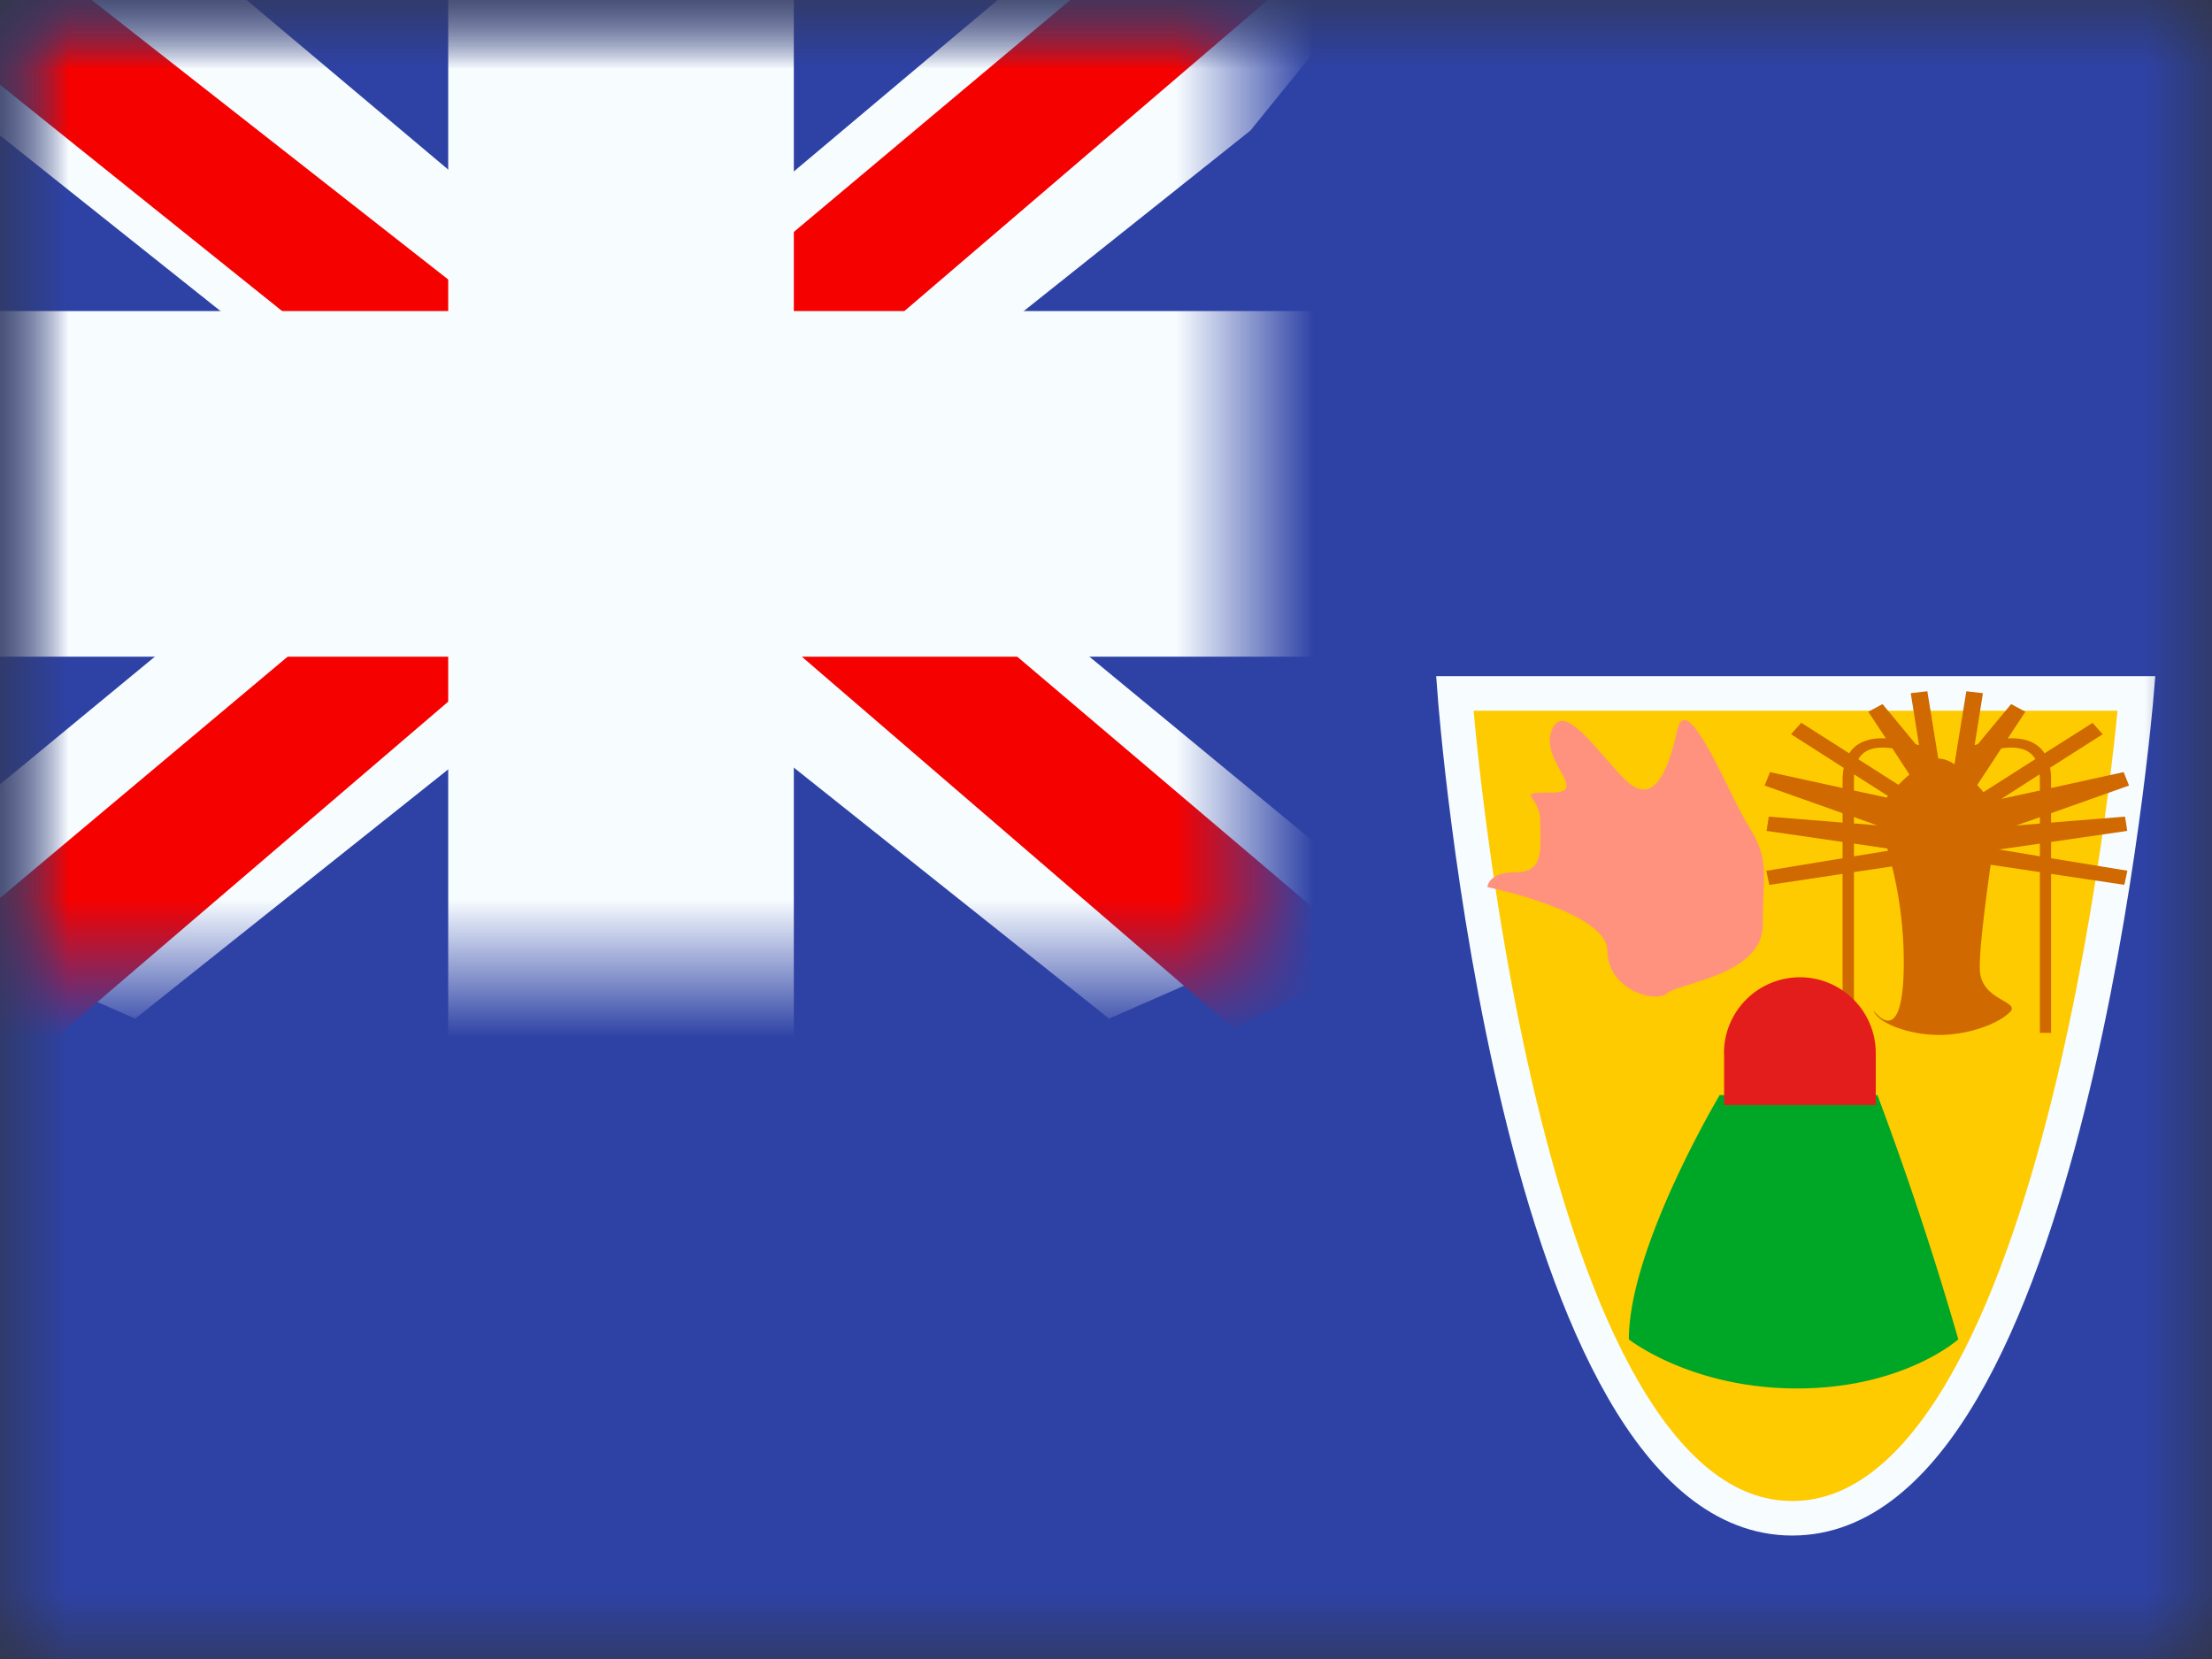
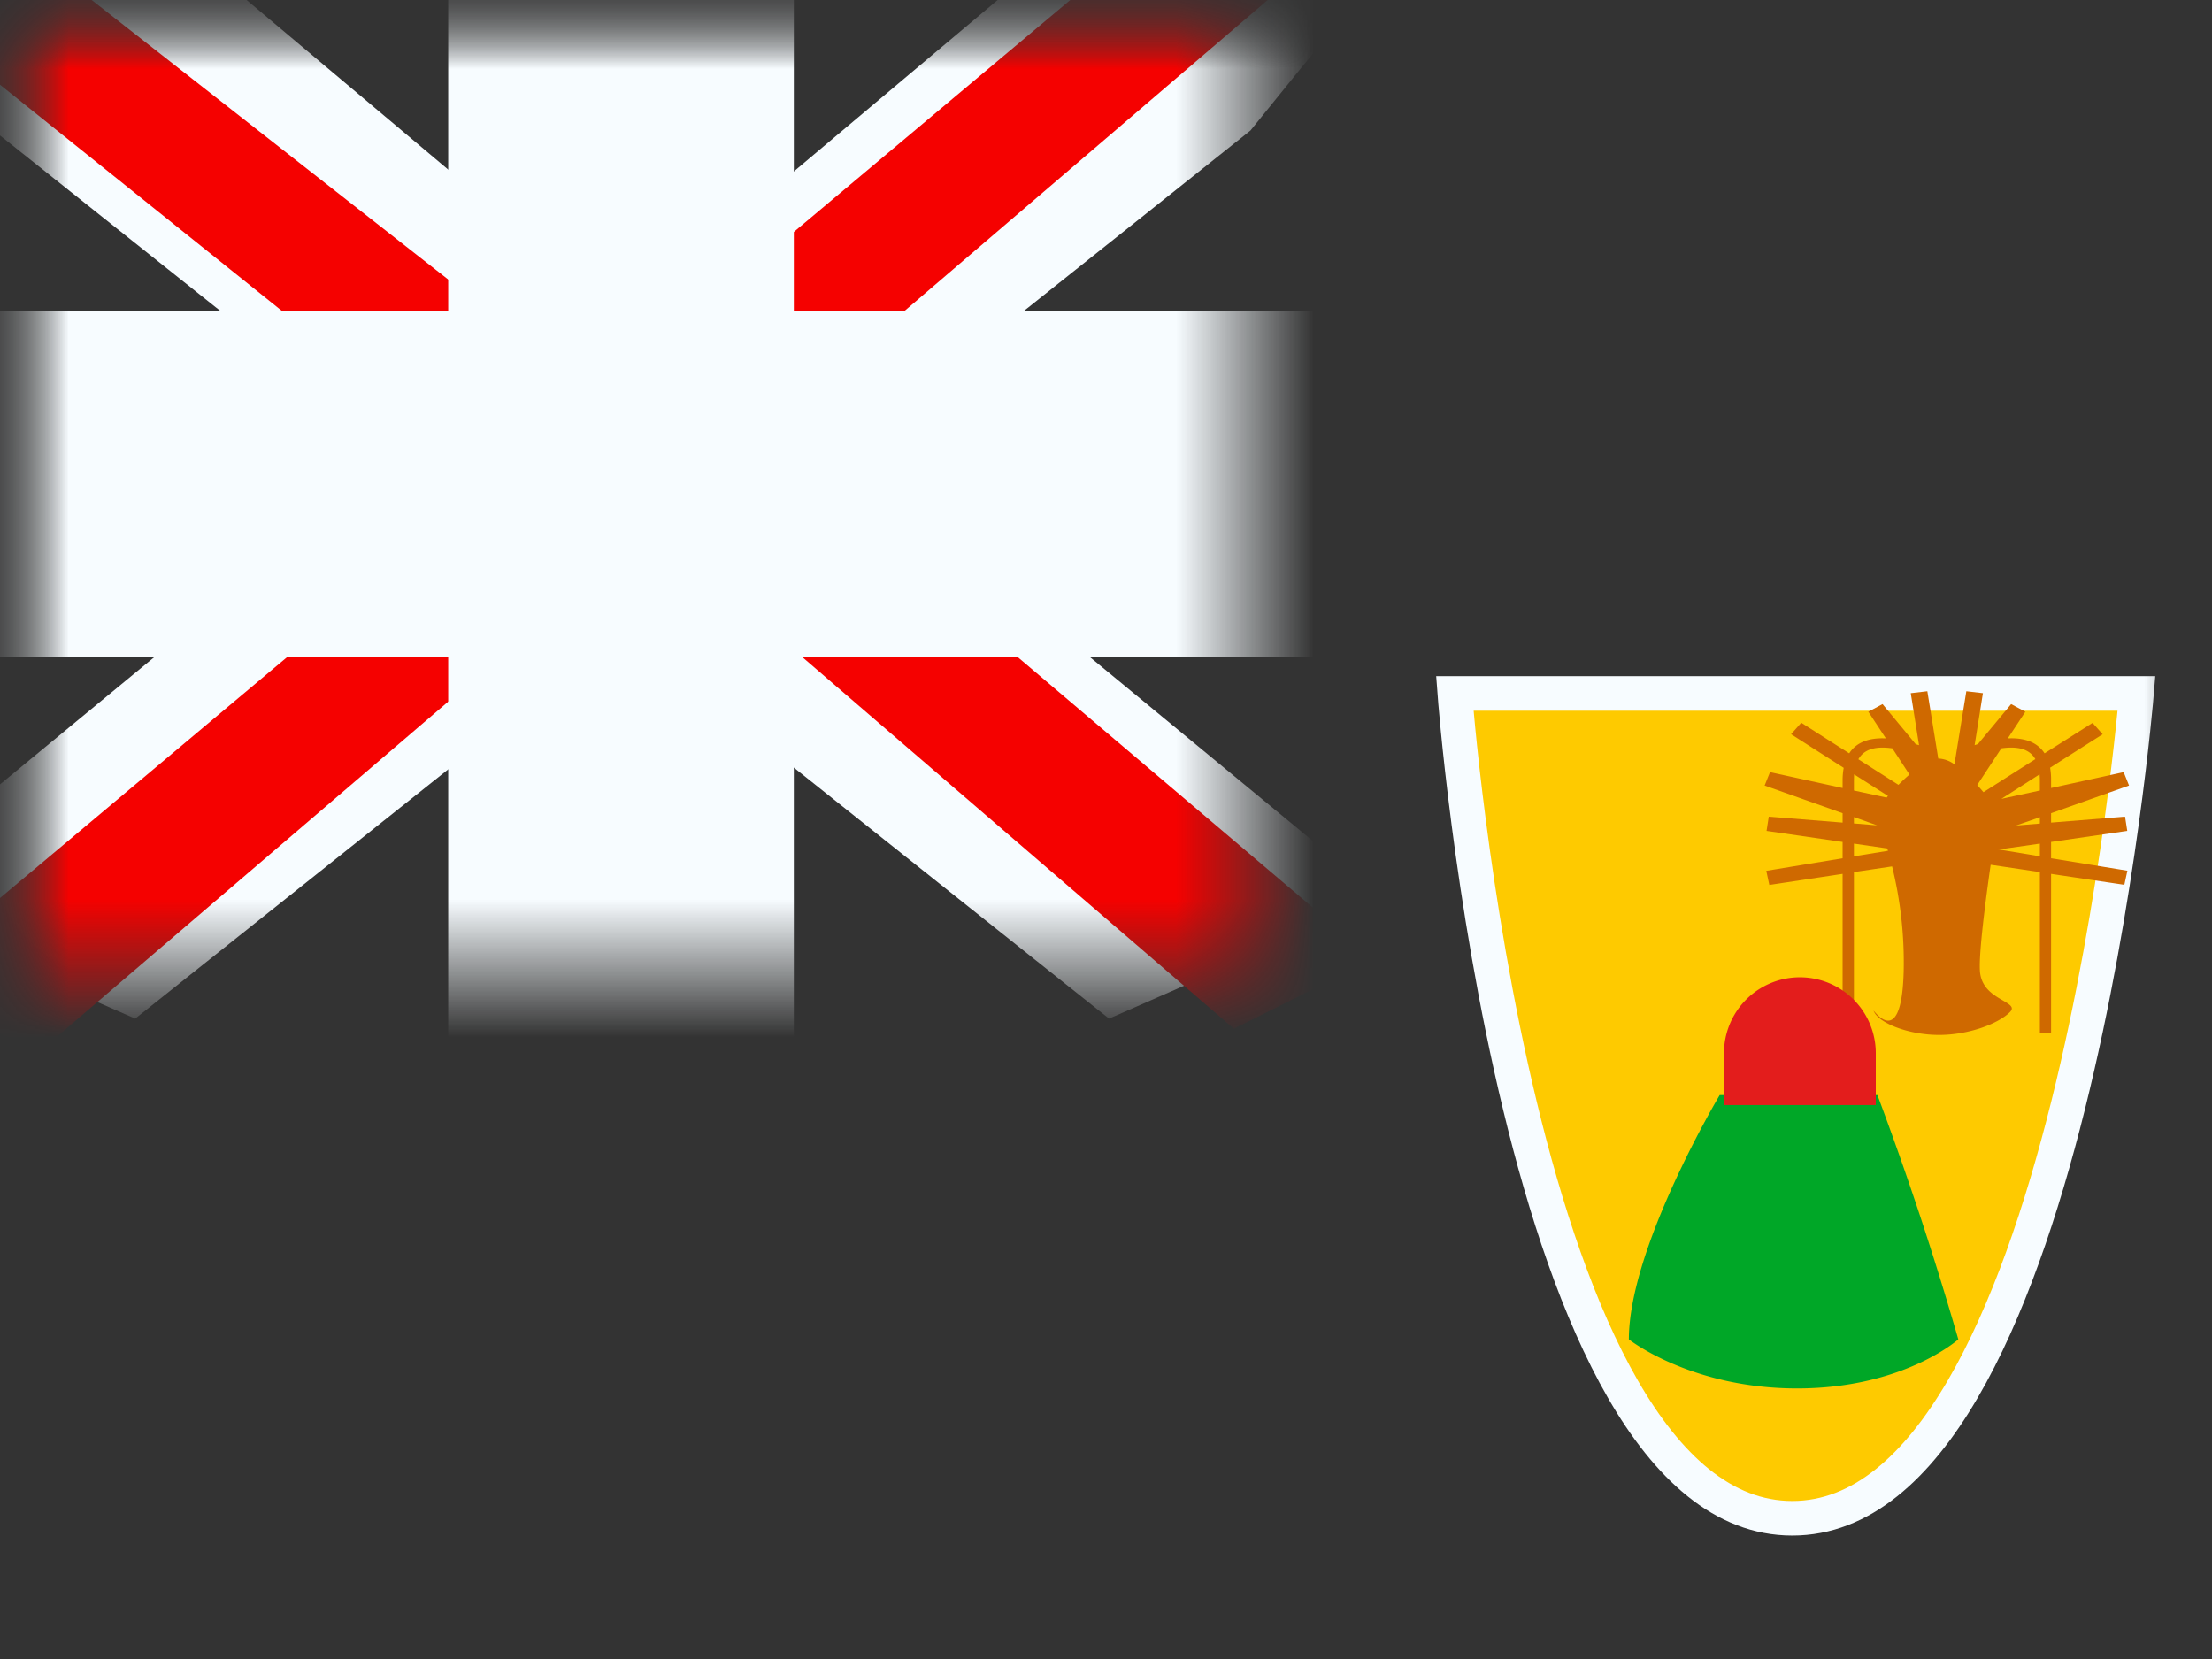
<svg xmlns="http://www.w3.org/2000/svg" width="16" height="12" fill="none">
  <rect width="100%" height="100%" fill="#333333" stroke="none" />
  <mask id="a" maskUnits="userSpaceOnUse" x="0" y="0" width="16" height="12">
    <path fill="#fff" d="M0 0h16v12H0z" />
  </mask>
  <g mask="url(#a)">
-     <path fill-rule="evenodd" clip-rule="evenodd" d="M0 0v12h16V0H0z" fill="#2E42A5" />
    <mask id="b" maskUnits="userSpaceOnUse" x="0" y="0" width="16" height="12">
      <path fill-rule="evenodd" clip-rule="evenodd" d="M0 0v12h16V0H0z" fill="#fff" />
    </mask>
    <g mask="url(#b)">
      <path fill-rule="evenodd" clip-rule="evenodd" d="M10.523 5.016s.443 5.966 2.441 5.966c1.998 0 2.49-5.966 2.49-5.966h-4.93z" fill="#FECA00" stroke="#F7FCFF" stroke-width=".25" />
      <path fill-rule="evenodd" clip-rule="evenodd" d="M12.956 5.31l.073-.082.347.221c.05-.078.14-.114.265-.108l-.127-.193.103-.055.24.29.024.007-.06-.376.12-.014.079.487h.006a.21.21 0 01.111.042L14.223 5l.12.014-.06.376.024-.008.24-.289.103.055-.127.193c.126-.006.215.03.266.108l.347-.22.073.082-.38.242a.493.493 0 01.007.09V5.7l.525-.115.039.097-.564.2v.068l.535-.043.016.103-.551.08v.118l.552.09-.022.102-.53-.079v1.15h-.081V6.308l-.356-.053c-.04.281-.085.635-.078.763.006.127.1.18.167.219.051.03.086.05.048.086-.085.083-.297.163-.51.163-.213 0-.423-.08-.468-.163-.008-.015-.007-.014 0-.006.033.039.2.23.212-.299a2.894 2.894 0 00-.084-.751l-.276.041V7.47h-.082V6.321l-.53.08-.022-.102.552-.091V6.09l-.55-.08.016-.103.534.043v-.068l-.564-.2.039-.097.525.115v-.056c0-.033.003-.063.008-.09l-.38-.243zm.695.827l.005.017-.246.04v-.092l.24.035zm.005-.38l-.01.012-.236-.051v-.074l.001-.043.245.156zm.156-.155a1.51 1.51 0 00-.08.075l-.29-.185c.04-.071.121-.097.246-.079l.124.19zm.535.128l.375-.239c-.04-.07-.12-.096-.246-.078l-.174.265.045.052zm.127.05l.279-.179a.515.515 0 01.002.043v.074l-.281.061zm.112.19l.169-.059v.046l-.169.014zm-.13.175l.299-.043v.092l-.299-.05zM13.41 5.91v.046l.168.014-.168-.06z" fill="#CF6900" />
      <path fill-rule="evenodd" clip-rule="evenodd" d="M12.439 7.921s-.657 1.1-.657 1.767c0 0 .448.355 1.217.355.77 0 1.166-.355 1.166-.355a23.99 23.99 0 00-.585-1.767h-1.141z" fill="#00A727" />
      <path fill-rule="evenodd" clip-rule="evenodd" d="M12.47 7.618a.549.549 0 011.098 0v.375h-1.097v-.375z" fill="#E31D1C" />
-       <path fill-rule="evenodd" clip-rule="evenodd" d="M10.76 6.417s.867.178.867.46c0 .282.348.383.434.307.086-.076.69-.13.69-.496 0-.368.05-.467-.096-.7-.147-.234-.453-1.022-.523-.706-.07.316-.177.55-.373.361-.195-.188-.447-.586-.535-.361-.088.225.28.451 0 .451s-.083.015-.083.206c0 .19.034.37-.174.37s-.208.108-.208.108z" fill="#FF927F" />
      <mask id="c" maskUnits="userSpaceOnUse" x="0" y="0" width="9" height="7">
        <path fill="#fff" d="M0 0h9v7H0z" />
      </mask>
      <g mask="url(#c)">
        <path d="M-1.002 6.5l1.98.868L9.045.944l1.045-1.29-2.118-.29-3.29 2.768-2.649 1.865L-1.002 6.5z" fill="#F7FCFF" />
        <path d="M-.731 7.108l1.009.505 9.437-8.08H8.298L-.731 7.109z" fill="#F50100" />
        <path d="M10.002 6.5l-1.98.868L-.045.944-1.09-.346l2.118-.29 3.29 2.768 2.649 1.865L10.002 6.5z" fill="#F7FCFF" />
        <path d="M9.935 6.937l-1.01.504-4.018-3.46-1.19-.386L-1.19-.342H.227L5.13 3.502l1.303.463 3.502 2.972z" fill="#F50100" />
        <mask id="d" maskUnits="userSpaceOnUse" x="-1" y="-1" width="11" height="9" fill="#000">
          <path fill="#fff" d="M-1-1h11v9H-1z" />
-           <path fill-rule="evenodd" clip-rule="evenodd" d="M4.992 0h-1v3H0v1h3.992v3h1V4H9V3H4.992V0z" />
        </mask>
        <path fill-rule="evenodd" clip-rule="evenodd" d="M4.992 0h-1v3H0v1h3.992v3h1V4H9V3H4.992V0z" fill="#F50100" />
        <path d="M3.992 0v-.75h-.75V0h.75zm1 0h.75v-.75h-.75V0zm-1 3v.75h.75V3h-.75zM0 3v-.75h-.75V3H0zm0 1h-.75v.75H0V4zm3.992 0h.75v-.75h-.75V4zm0 3h-.75v.75h.75V7zm1 0v.75h.75V7h-.75zm0-3v-.75h-.75V4h.75zM9 4v.75h.75V4H9zm0-1h.75v-.75H9V3zM4.992 3h-.75v.75h.75V3zm-1-2.25h1v-1.5h-1v1.5zM4.742 3V0h-1.5v3h1.5zM0 3.75h3.992v-1.5H0v1.5zM.75 4V3h-1.5v1h1.5zm3.242-.75H0v1.5h3.992v-1.5zM4.742 7V4h-1.5v3h1.5zm.25-.75h-1v1.5h1v-1.5zM4.242 4v3h1.5V4h-1.5zM9 3.25H4.992v1.5H9v-1.5zM8.25 3v1h1.5V3h-1.5zm-3.258.75H9v-1.5H4.992v1.5zM4.242 0v3h1.5V0h-1.5z" fill="#F7FCFF" mask="url(#d)" />
      </g>
    </g>
  </g>
</svg>